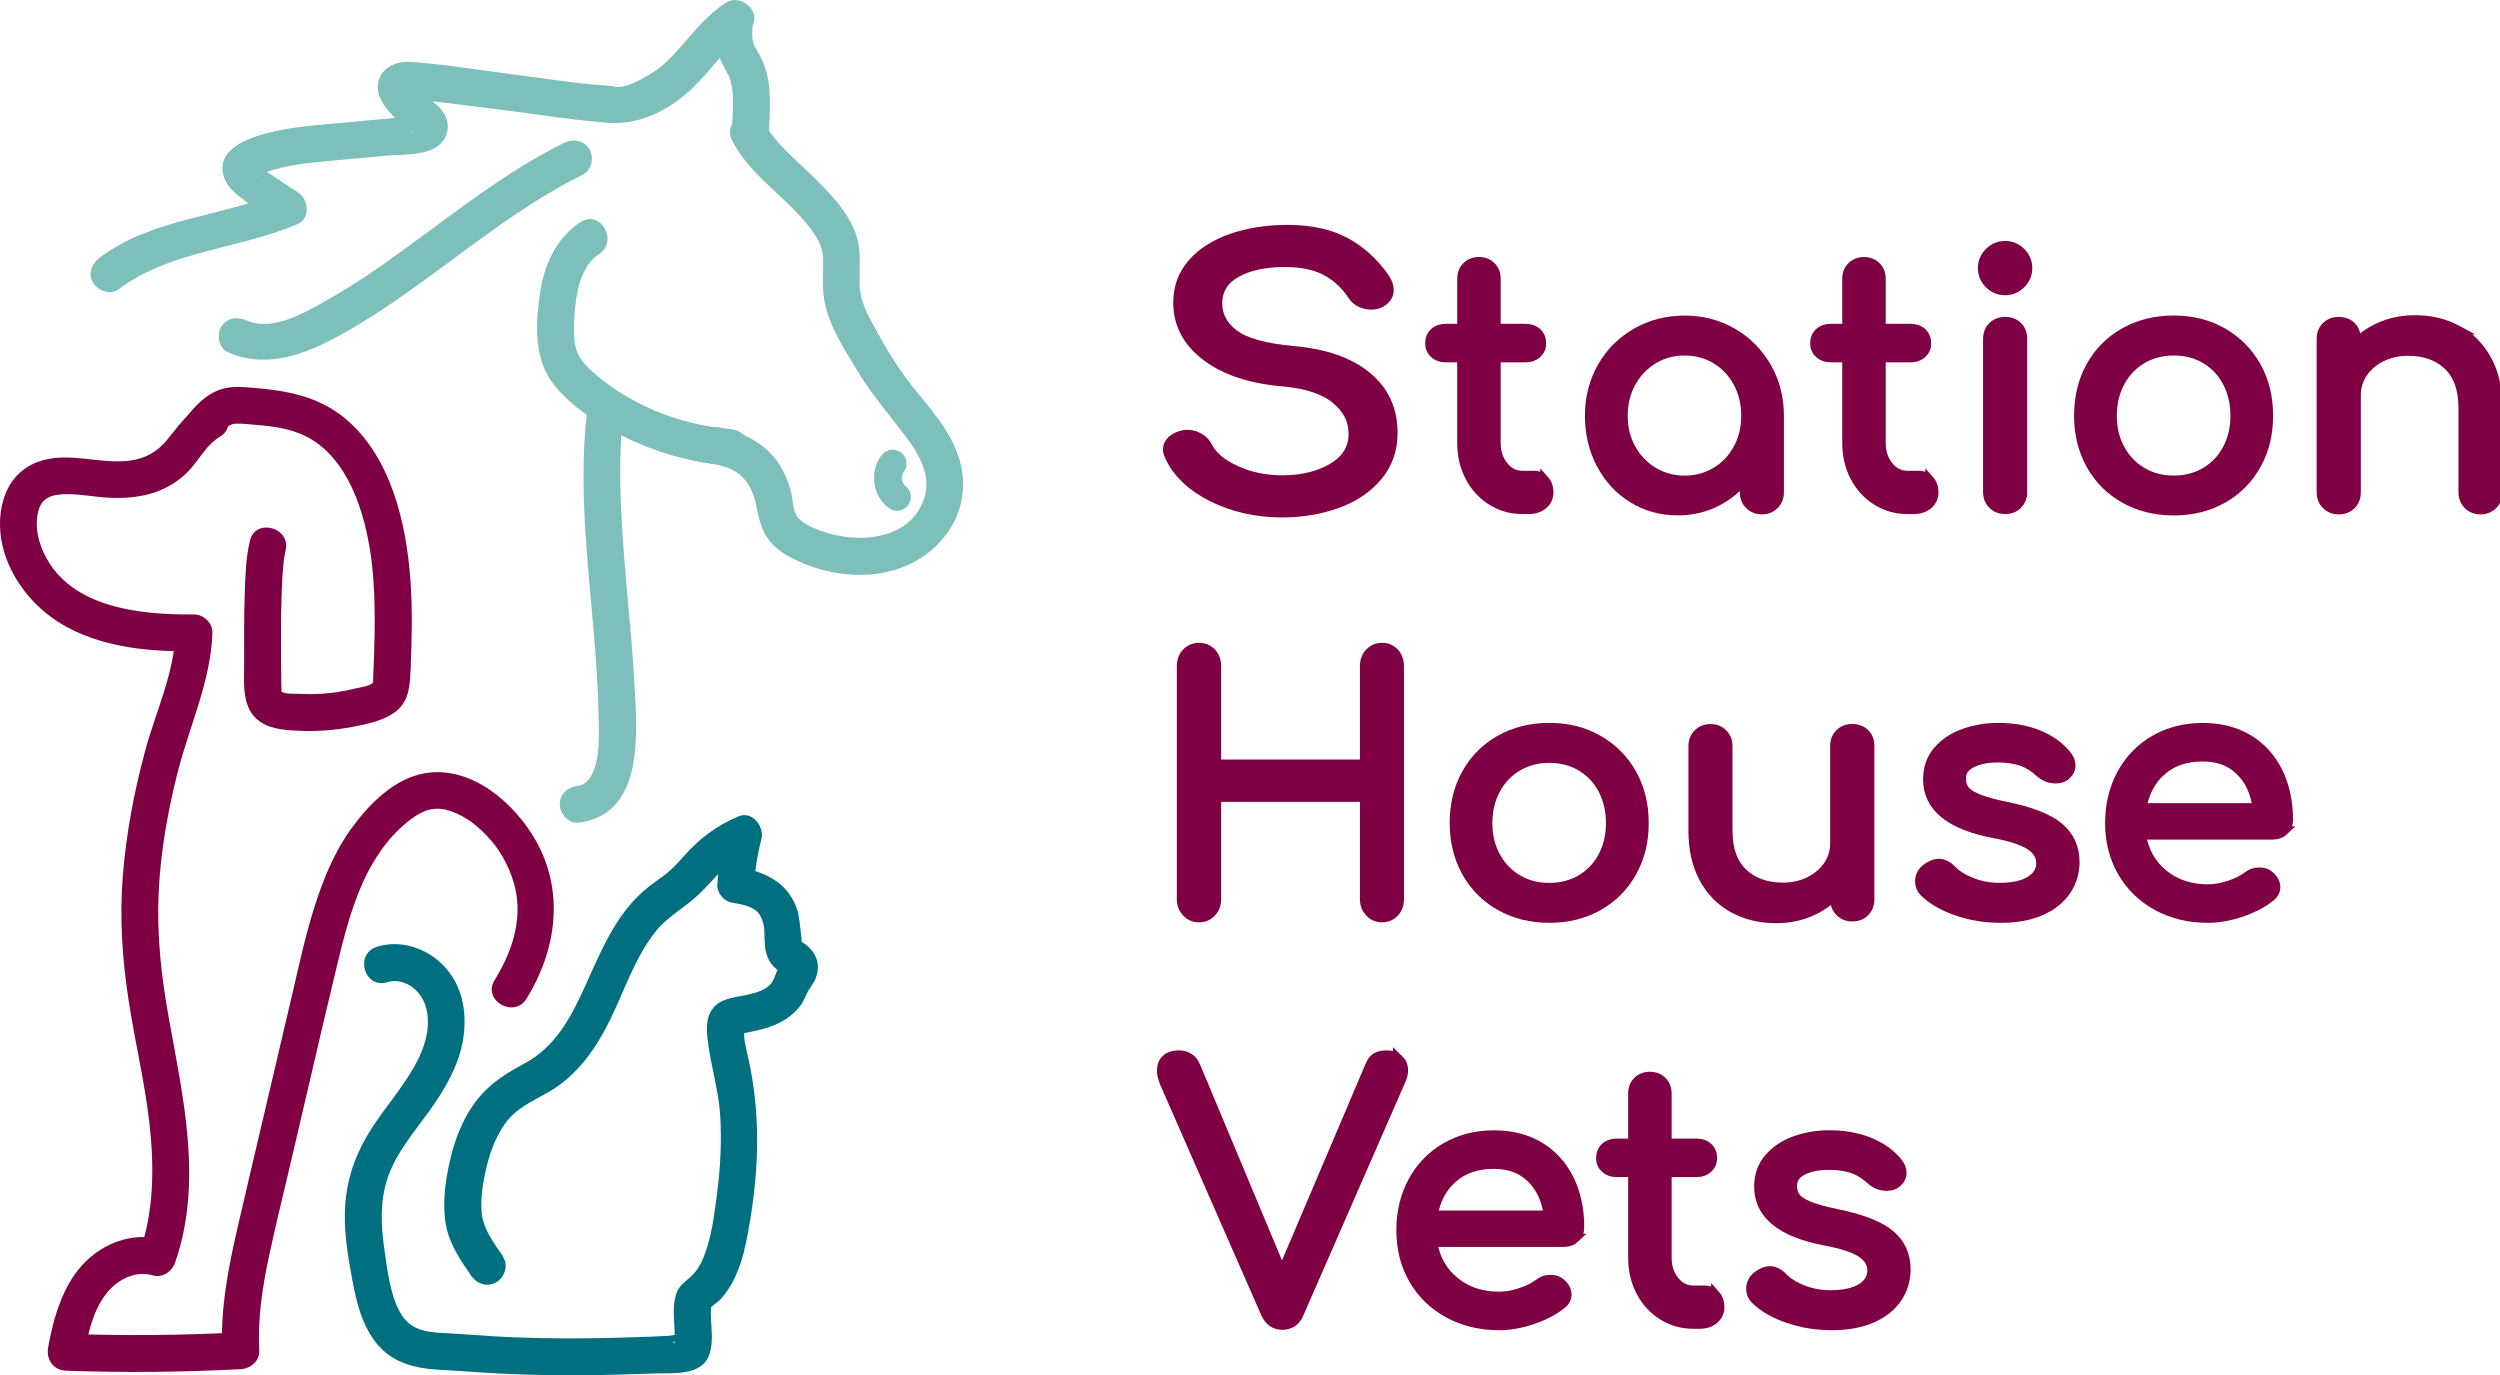
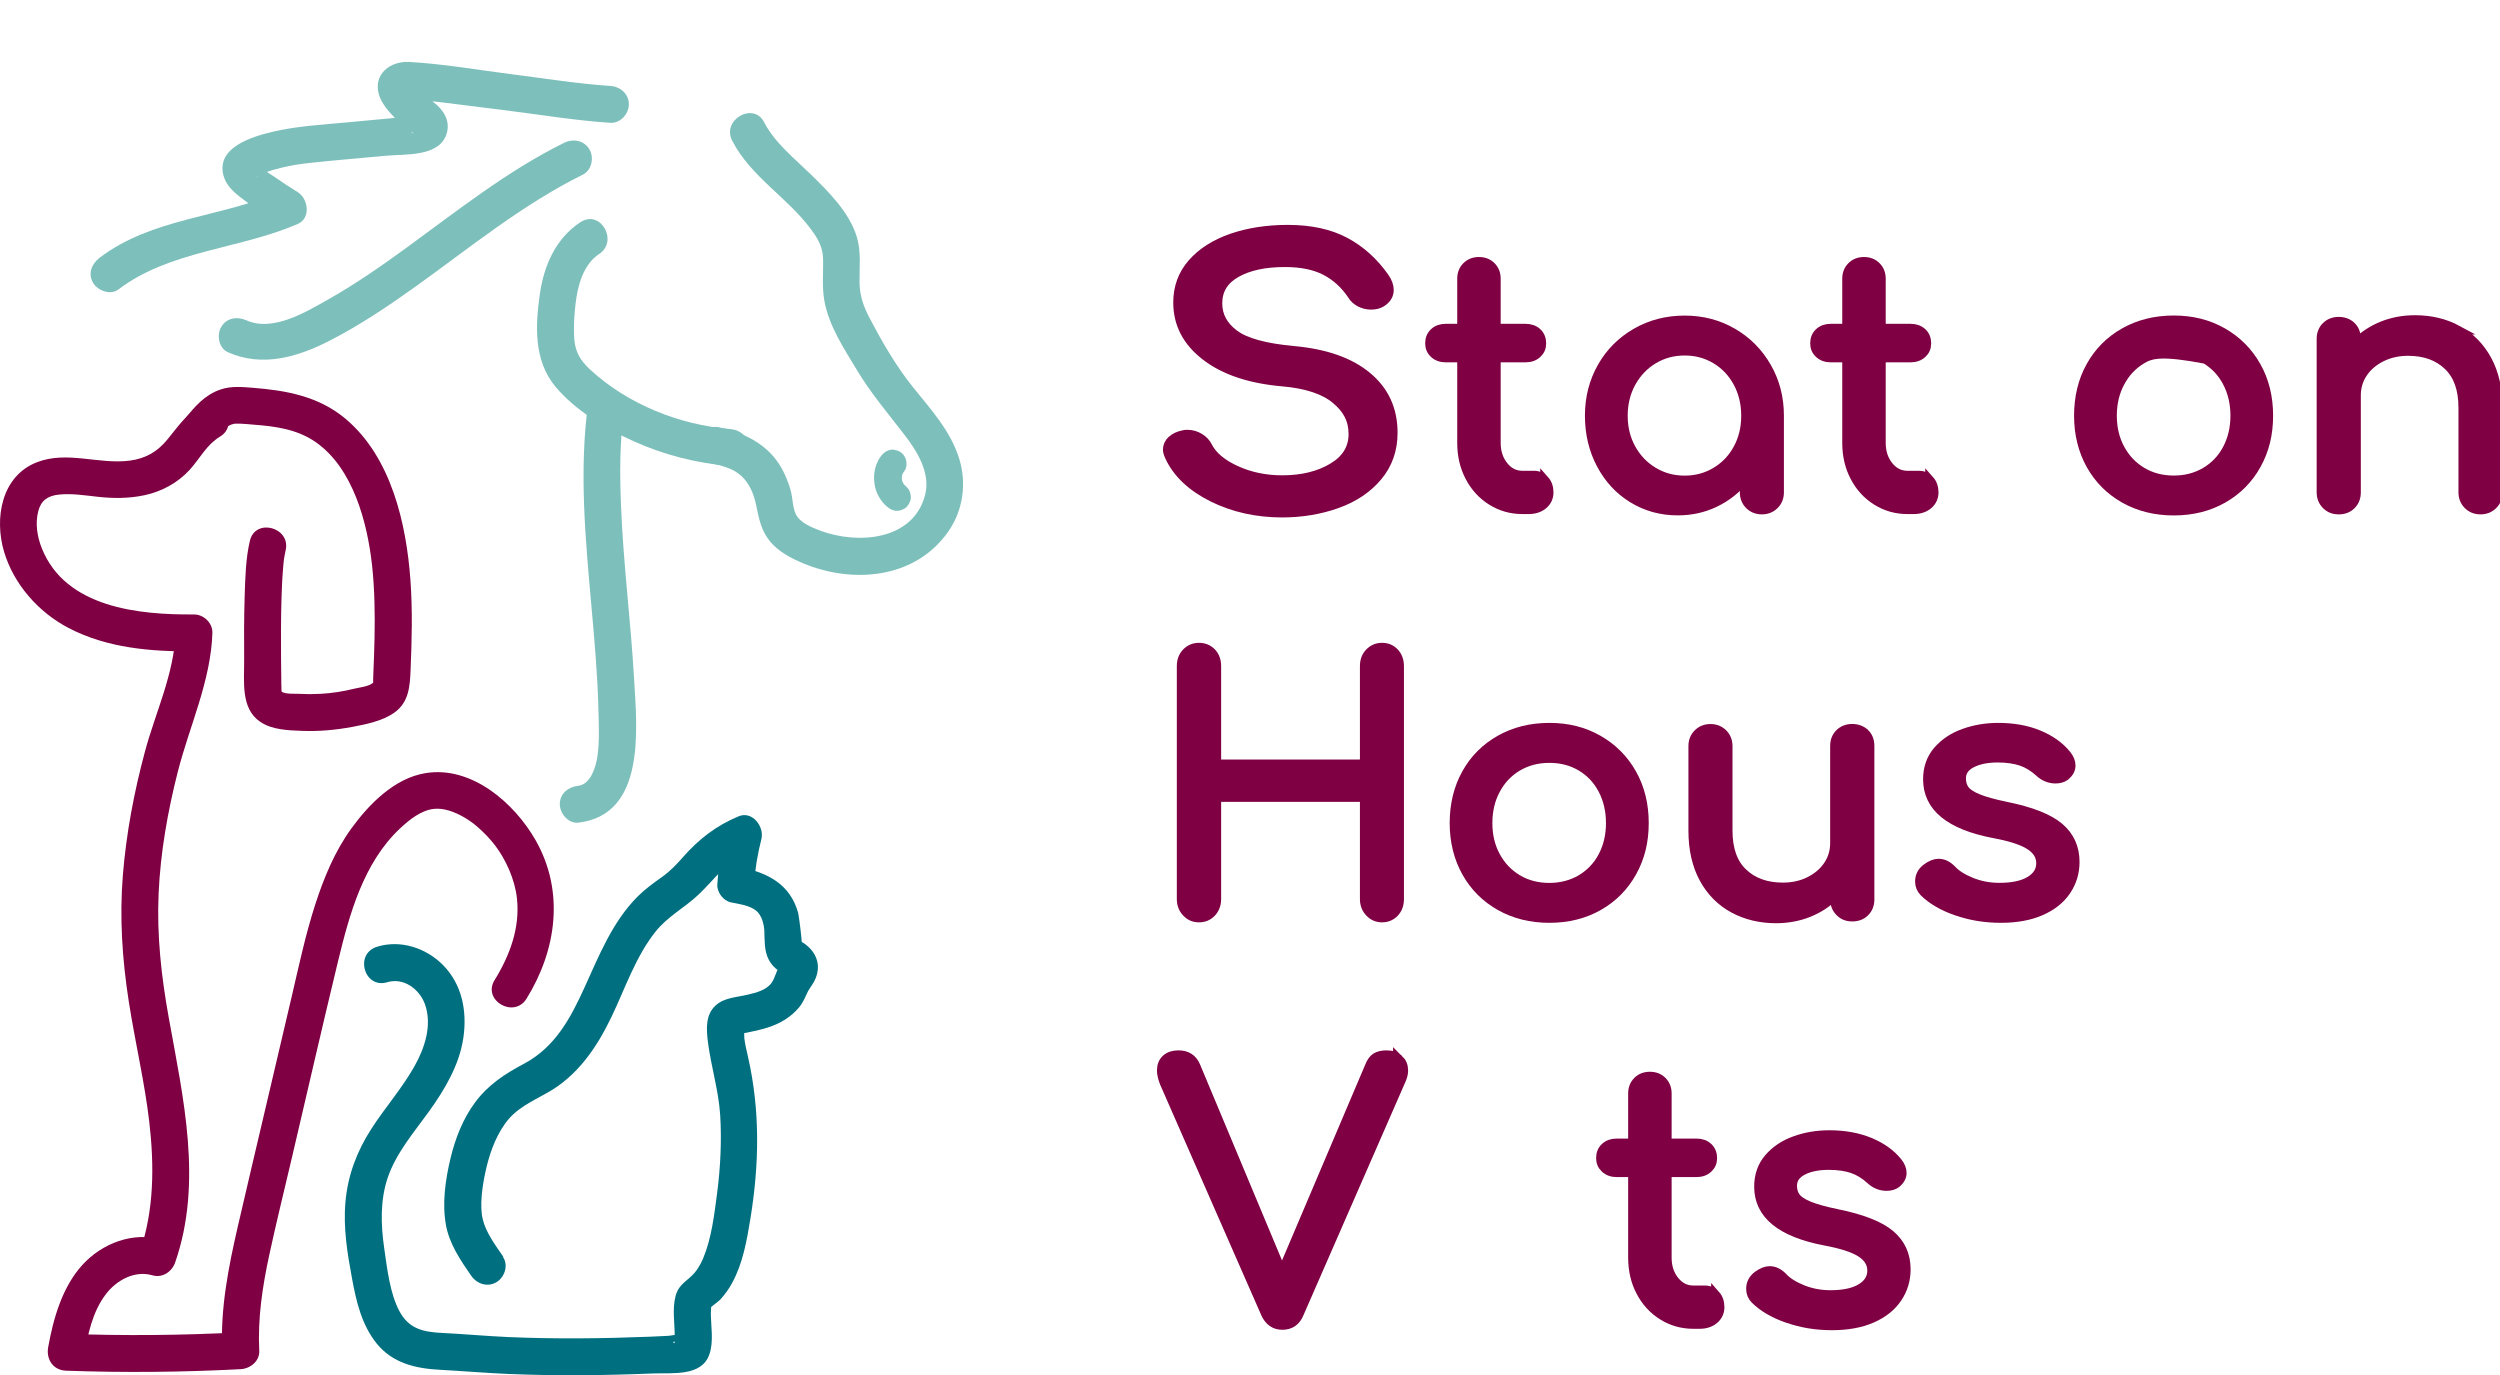
<svg xmlns="http://www.w3.org/2000/svg" width="140" height="77" viewBox="0 0 140 77" fill="none">
  <g clip-path="url(#clip0_91_35)">
    <path d="M67.907 27.858C66.733 27.276 65.926 26.515 65.486 25.572C65.413 25.413 65.374 25.279 65.374 25.176C65.374 24.978 65.456 24.802 65.615 24.651C65.779 24.5 66 24.397 66.28 24.341C66.323 24.328 66.397 24.319 66.5 24.319C66.737 24.319 66.962 24.384 67.173 24.509C67.385 24.634 67.545 24.806 67.648 25.017C67.911 25.533 68.438 25.972 69.219 26.33C70 26.687 70.863 26.868 71.808 26.868C72.913 26.868 73.85 26.64 74.618 26.183C75.386 25.727 75.77 25.103 75.77 24.306C75.77 23.51 75.447 22.908 74.799 22.37C74.152 21.831 73.163 21.504 71.834 21.388C70.004 21.229 68.567 20.751 67.523 19.946C66.474 19.146 65.952 18.143 65.952 16.938C65.952 16.09 66.22 15.358 66.759 14.742C67.299 14.127 68.032 13.658 68.969 13.331C69.905 13.008 70.954 12.844 72.119 12.844C73.388 12.844 74.454 13.076 75.326 13.537C76.198 14.002 76.931 14.665 77.535 15.521C77.712 15.771 77.799 16.012 77.799 16.236C77.799 16.529 77.652 16.765 77.354 16.95C77.19 17.045 77 17.088 76.78 17.088C76.56 17.088 76.353 17.037 76.159 16.938C75.964 16.838 75.818 16.701 75.714 16.529C75.317 15.935 74.821 15.478 74.221 15.168C73.625 14.858 72.87 14.704 71.955 14.704C70.833 14.704 69.927 14.897 69.236 15.289C68.541 15.681 68.196 16.244 68.196 16.989C68.196 17.678 68.507 18.255 69.124 18.715C69.746 19.18 70.85 19.481 72.443 19.628C74.212 19.787 75.585 20.265 76.556 21.07C77.527 21.87 78.014 22.925 78.014 24.238C78.014 25.189 77.725 26.007 77.151 26.691C76.577 27.371 75.813 27.883 74.864 28.219C73.915 28.555 72.892 28.727 71.8 28.727C70.371 28.727 69.068 28.434 67.894 27.853L67.907 27.858Z" fill="#7F0043" stroke="#7F0043" stroke-width="0.5" stroke-miterlimit="10" />
    <path d="M86.503 26.881C86.663 27.061 86.745 27.294 86.745 27.573C86.745 27.853 86.637 28.086 86.425 28.267C86.214 28.447 85.938 28.538 85.605 28.538H85.256C84.626 28.538 84.047 28.374 83.525 28.047C83.003 27.72 82.593 27.272 82.3 26.708C82.002 26.145 81.855 25.507 81.855 24.802V20.041H80.966C80.694 20.041 80.478 19.963 80.31 19.808C80.142 19.654 80.06 19.46 80.06 19.232C80.06 18.974 80.142 18.771 80.31 18.616C80.478 18.461 80.694 18.384 80.966 18.384H81.855V15.607C81.855 15.323 81.946 15.095 82.127 14.915C82.308 14.734 82.537 14.643 82.822 14.643C83.107 14.643 83.335 14.734 83.517 14.915C83.698 15.095 83.788 15.328 83.788 15.607V18.384H85.428C85.7 18.384 85.916 18.461 86.085 18.616C86.253 18.771 86.335 18.978 86.335 19.232C86.335 19.464 86.253 19.654 86.085 19.808C85.916 19.963 85.7 20.041 85.428 20.041H83.788V24.802C83.788 25.314 83.931 25.744 84.212 26.093C84.492 26.442 84.842 26.614 85.256 26.614H85.912C86.145 26.614 86.339 26.704 86.503 26.885V26.881Z" fill="#7F0043" stroke="#7F0043" stroke-width="0.5" stroke-miterlimit="10" />
    <path d="M97.034 18.625C97.841 19.094 98.475 19.735 98.945 20.553C99.416 21.371 99.649 22.279 99.649 23.278V27.573C99.649 27.858 99.554 28.09 99.368 28.275C99.183 28.46 98.945 28.555 98.665 28.555C98.384 28.555 98.147 28.46 97.961 28.275C97.776 28.09 97.681 27.853 97.681 27.573V26.859C97.232 27.41 96.684 27.84 96.037 28.15C95.394 28.46 94.699 28.611 93.952 28.611C93.024 28.611 92.183 28.378 91.432 27.918C90.677 27.457 90.085 26.816 89.654 26.002C89.222 25.189 89.006 24.276 89.006 23.278C89.006 22.279 89.239 21.367 89.701 20.553C90.163 19.735 90.806 19.094 91.622 18.625C92.437 18.156 93.344 17.923 94.336 17.923C95.329 17.923 96.226 18.156 97.029 18.625H97.034ZM96.088 26.411C96.611 26.097 97.02 25.667 97.314 25.12C97.612 24.573 97.758 23.962 97.758 23.282C97.758 22.602 97.612 21.986 97.314 21.431C97.016 20.88 96.611 20.446 96.088 20.131C95.566 19.817 94.984 19.658 94.341 19.658C93.698 19.658 93.115 19.817 92.593 20.131C92.07 20.446 91.66 20.88 91.354 21.431C91.052 21.982 90.901 22.602 90.901 23.282C90.901 23.962 91.052 24.578 91.354 25.12C91.656 25.667 92.07 26.097 92.593 26.411C93.115 26.726 93.698 26.885 94.341 26.885C94.984 26.885 95.566 26.726 96.088 26.411Z" fill="#7F0043" stroke="#7F0043" stroke-width="0.5" stroke-miterlimit="10" />
    <path d="M108.064 26.881C108.224 27.061 108.306 27.294 108.306 27.573C108.306 27.853 108.198 28.086 107.986 28.267C107.775 28.447 107.499 28.538 107.166 28.538H106.817C106.187 28.538 105.609 28.374 105.086 28.047C104.564 27.72 104.154 27.272 103.861 26.708C103.563 26.145 103.416 25.507 103.416 24.802V20.041H102.527C102.255 20.041 102.039 19.963 101.871 19.808C101.703 19.654 101.621 19.46 101.621 19.232C101.621 18.974 101.703 18.771 101.871 18.616C102.039 18.461 102.255 18.384 102.527 18.384H103.416V15.607C103.416 15.323 103.507 15.095 103.688 14.915C103.869 14.734 104.098 14.643 104.383 14.643C104.668 14.643 104.896 14.734 105.078 14.915C105.259 15.095 105.35 15.328 105.35 15.607V18.384H106.99C107.261 18.384 107.477 18.461 107.646 18.616C107.814 18.771 107.896 18.978 107.896 19.232C107.896 19.464 107.814 19.654 107.646 19.808C107.477 19.963 107.261 20.041 106.99 20.041H105.35V24.802C105.35 25.314 105.492 25.744 105.773 26.093C106.053 26.442 106.403 26.614 106.817 26.614H107.473C107.706 26.614 107.9 26.704 108.064 26.885V26.881Z" fill="#7F0043" stroke="#7F0043" stroke-width="0.5" stroke-miterlimit="10" />
-     <path d="M111.387 15.909C111.137 15.659 111.012 15.358 111.012 15.014C111.012 14.669 111.137 14.368 111.387 14.118C111.637 13.869 111.94 13.744 112.285 13.744C112.63 13.744 112.932 13.869 113.182 14.118C113.433 14.368 113.558 14.669 113.558 15.014C113.558 15.358 113.433 15.659 113.182 15.909C112.932 16.159 112.63 16.283 112.285 16.283C111.94 16.283 111.637 16.159 111.387 15.909ZM111.581 28.258C111.396 28.073 111.301 27.836 111.301 27.556V18.982C111.301 18.685 111.396 18.448 111.581 18.268C111.767 18.087 112.004 17.996 112.285 17.996C112.565 17.996 112.82 18.087 113.001 18.268C113.182 18.448 113.273 18.685 113.273 18.982V27.556C113.273 27.84 113.182 28.073 113.001 28.258C112.82 28.443 112.583 28.538 112.285 28.538C111.987 28.538 111.767 28.443 111.581 28.258Z" fill="#7F0043" stroke="#7F0043" stroke-width="0.5" stroke-miterlimit="10" />
-     <path d="M118.97 27.931C118.159 27.474 117.528 26.842 117.075 26.033C116.626 25.223 116.398 24.307 116.398 23.278C116.398 22.249 116.622 21.311 117.075 20.502C117.524 19.692 118.159 19.06 118.97 18.603C119.781 18.147 120.7 17.919 121.732 17.919C122.763 17.919 123.661 18.147 124.464 18.603C125.266 19.06 125.901 19.692 126.358 20.502C126.816 21.311 127.044 22.236 127.044 23.278C127.044 24.32 126.82 25.223 126.367 26.033C125.918 26.842 125.288 27.474 124.485 27.931C123.678 28.387 122.763 28.615 121.732 28.615C120.7 28.615 119.781 28.387 118.97 27.931ZM123.501 26.42C124.023 26.11 124.429 25.684 124.718 25.137C125.007 24.591 125.154 23.971 125.154 23.278C125.154 22.585 125.007 21.961 124.718 21.41C124.429 20.859 124.023 20.428 123.501 20.119C122.979 19.808 122.392 19.658 121.732 19.658C121.072 19.658 120.485 19.813 119.962 20.119C119.44 20.428 119.03 20.859 118.737 21.41C118.439 21.961 118.292 22.585 118.292 23.278C118.292 23.971 118.439 24.591 118.737 25.137C119.035 25.684 119.44 26.11 119.962 26.42C120.485 26.73 121.072 26.881 121.732 26.881C122.392 26.881 122.979 26.726 123.501 26.42Z" fill="#7F0043" stroke="#7F0043" stroke-width="0.5" stroke-miterlimit="10" />
+     <path d="M118.97 27.931C118.159 27.474 117.528 26.842 117.075 26.033C116.626 25.223 116.398 24.307 116.398 23.278C116.398 22.249 116.622 21.311 117.075 20.502C117.524 19.692 118.159 19.06 118.97 18.603C119.781 18.147 120.7 17.919 121.732 17.919C122.763 17.919 123.661 18.147 124.464 18.603C125.266 19.06 125.901 19.692 126.358 20.502C126.816 21.311 127.044 22.236 127.044 23.278C127.044 24.32 126.82 25.223 126.367 26.033C125.918 26.842 125.288 27.474 124.485 27.931C123.678 28.387 122.763 28.615 121.732 28.615C120.7 28.615 119.781 28.387 118.97 27.931ZM123.501 26.42C124.023 26.11 124.429 25.684 124.718 25.137C125.007 24.591 125.154 23.971 125.154 23.278C125.154 22.585 125.007 21.961 124.718 21.41C124.429 20.859 124.023 20.428 123.501 20.119C121.072 19.658 120.485 19.813 119.962 20.119C119.44 20.428 119.03 20.859 118.737 21.41C118.439 21.961 118.292 22.585 118.292 23.278C118.292 23.971 118.439 24.591 118.737 25.137C119.035 25.684 119.44 26.11 119.962 26.42C120.485 26.73 121.072 26.881 121.732 26.881C122.392 26.881 122.979 26.726 123.501 26.42Z" fill="#7F0043" stroke="#7F0043" stroke-width="0.5" stroke-miterlimit="10" />
    <path d="M137.631 18.479C138.339 18.866 138.891 19.425 139.292 20.166C139.689 20.906 139.892 21.793 139.892 22.834V27.573C139.892 27.858 139.797 28.09 139.612 28.275C139.426 28.46 139.189 28.555 138.908 28.555C138.628 28.555 138.39 28.46 138.205 28.275C138.019 28.09 137.924 27.853 137.924 27.573V22.834C137.924 21.793 137.644 21.009 137.083 20.476C136.522 19.942 135.779 19.675 134.851 19.675C134.312 19.675 133.82 19.783 133.376 20.002C132.931 20.222 132.586 20.515 132.331 20.889C132.081 21.263 131.956 21.681 131.956 22.142V27.573C131.956 27.858 131.865 28.09 131.684 28.275C131.503 28.46 131.265 28.555 130.967 28.555C130.67 28.555 130.449 28.46 130.264 28.275C130.078 28.09 129.983 27.853 129.983 27.573V18.982C129.983 18.685 130.078 18.448 130.264 18.268C130.449 18.087 130.687 17.996 130.967 17.996C131.248 17.996 131.503 18.087 131.684 18.268C131.865 18.448 131.956 18.685 131.956 18.982V19.193C132.37 18.784 132.858 18.466 133.423 18.238C133.988 18.014 134.593 17.902 135.24 17.902C136.129 17.902 136.927 18.095 137.635 18.479H137.631Z" fill="#7F0043" stroke="#7F0043" stroke-width="0.5" stroke-miterlimit="10" />
    <path d="M66.474 51.062C66.293 50.868 66.202 50.632 66.202 50.348V37.301C66.202 37.004 66.293 36.763 66.474 36.578C66.656 36.393 66.876 36.298 67.143 36.298C67.411 36.298 67.644 36.393 67.821 36.578C67.993 36.763 68.084 37.004 68.084 37.301V42.832H76.456V37.301C76.456 37.004 76.547 36.763 76.728 36.578C76.909 36.393 77.13 36.298 77.397 36.298C77.665 36.298 77.881 36.393 78.058 36.578C78.23 36.763 78.321 37.004 78.321 37.301V50.348C78.321 50.645 78.234 50.886 78.058 51.071C77.881 51.256 77.665 51.351 77.397 51.351C77.13 51.351 76.909 51.256 76.728 51.062C76.547 50.868 76.456 50.632 76.456 50.348V44.606H68.084V50.348C68.084 50.632 67.998 50.868 67.821 51.062C67.644 51.256 67.419 51.351 67.143 51.351C66.867 51.351 66.656 51.256 66.474 51.062Z" fill="#7F0043" stroke="#7F0043" stroke-width="0.6" stroke-miterlimit="10" />
    <path d="M84.004 50.744C83.193 50.287 82.563 49.655 82.11 48.846C81.661 48.036 81.432 47.119 81.432 46.091C81.432 45.062 81.657 44.124 82.11 43.314C82.559 42.505 83.193 41.873 84.004 41.416C84.816 40.96 85.735 40.732 86.766 40.732C87.798 40.732 88.696 40.96 89.498 41.416C90.301 41.873 90.936 42.505 91.393 43.314C91.85 44.124 92.079 45.049 92.079 46.091C92.079 47.132 91.855 48.036 91.401 48.846C90.953 49.655 90.323 50.287 89.52 50.744C88.713 51.2 87.798 51.428 86.766 51.428C85.735 51.428 84.816 51.2 84.004 50.744ZM88.532 49.233C89.054 48.923 89.46 48.497 89.749 47.95C90.038 47.404 90.184 46.784 90.184 46.091C90.184 45.398 90.038 44.774 89.749 44.223C89.46 43.672 89.054 43.241 88.532 42.931C88.009 42.621 87.422 42.471 86.762 42.471C86.102 42.471 85.515 42.626 84.993 42.931C84.471 43.241 84.061 43.672 83.767 44.223C83.469 44.774 83.323 45.398 83.323 46.091C83.323 46.784 83.469 47.404 83.767 47.95C84.065 48.497 84.471 48.923 84.993 49.233C85.515 49.543 86.102 49.693 86.762 49.693C87.422 49.693 88.009 49.538 88.532 49.233Z" fill="#7F0043" stroke="#7F0043" stroke-width="0.5" stroke-miterlimit="10" />
    <path d="M104.443 41.063C104.625 41.244 104.715 41.481 104.715 41.778V50.369C104.715 50.653 104.625 50.886 104.443 51.071C104.262 51.256 104.025 51.351 103.727 51.351C103.429 51.351 103.209 51.256 103.024 51.071C102.838 50.886 102.743 50.649 102.743 50.369V50.158C102.329 50.572 101.841 50.886 101.276 51.114C100.71 51.338 100.102 51.45 99.459 51.45C98.57 51.45 97.771 51.256 97.064 50.873C96.356 50.485 95.803 49.926 95.402 49.185C95.005 48.445 94.802 47.559 94.802 46.517V41.778C94.802 41.494 94.897 41.261 95.083 41.076C95.268 40.891 95.506 40.796 95.786 40.796C96.067 40.796 96.304 40.891 96.49 41.076C96.675 41.261 96.77 41.498 96.77 41.778V46.517C96.77 47.559 97.051 48.346 97.612 48.876C98.173 49.409 98.915 49.676 99.843 49.676C100.382 49.676 100.879 49.569 101.319 49.349C101.759 49.13 102.109 48.837 102.363 48.462C102.614 48.088 102.739 47.675 102.739 47.21V41.778C102.739 41.481 102.834 41.244 103.019 41.063C103.205 40.883 103.442 40.792 103.723 40.792C104.003 40.792 104.258 40.883 104.439 41.063H104.443Z" fill="#7F0043" stroke="#7F0043" stroke-width="0.5" stroke-miterlimit="10" />
    <path d="M109.562 51.023C108.789 50.752 108.185 50.399 107.745 49.965C107.577 49.797 107.495 49.599 107.495 49.366C107.495 49.056 107.624 48.807 107.883 48.613C108.129 48.432 108.353 48.342 108.561 48.342C108.82 48.342 109.061 48.458 109.294 48.691C109.54 48.962 109.907 49.194 110.395 49.392C110.882 49.59 111.405 49.689 111.961 49.689C112.695 49.689 113.265 49.569 113.67 49.323C114.076 49.078 114.279 48.751 114.279 48.342C114.279 47.933 114.08 47.614 113.679 47.348C113.278 47.085 112.604 46.861 111.651 46.685C109.178 46.211 107.943 45.195 107.943 43.642C107.943 43.013 108.129 42.479 108.504 42.04C108.88 41.606 109.368 41.274 109.972 41.059C110.576 40.839 111.219 40.732 111.905 40.732C112.742 40.732 113.493 40.865 114.154 41.136C114.818 41.408 115.34 41.778 115.729 42.255C115.897 42.462 115.979 42.669 115.979 42.871C115.979 43.091 115.871 43.289 115.651 43.469C115.509 43.573 115.328 43.624 115.112 43.624C114.775 43.624 114.473 43.504 114.205 43.258C113.882 42.962 113.541 42.755 113.183 42.634C112.82 42.514 112.384 42.449 111.871 42.449C111.279 42.449 110.792 42.548 110.412 42.746C110.032 42.944 109.842 43.224 109.842 43.586C109.842 43.844 109.907 44.059 110.037 44.231C110.166 44.403 110.412 44.567 110.77 44.713C111.128 44.86 111.651 45.006 112.337 45.148C113.739 45.432 114.736 45.824 115.323 46.323C115.91 46.822 116.204 47.472 116.204 48.269C116.204 48.858 116.044 49.396 115.72 49.879C115.397 50.361 114.926 50.739 114.3 51.015C113.675 51.29 112.924 51.428 112.048 51.428C111.172 51.428 110.347 51.295 109.575 51.023H109.562Z" fill="#7F0043" stroke="#7F0043" stroke-width="0.5" stroke-miterlimit="10" />
-     <path d="M127.912 46.525C127.744 46.685 127.532 46.766 127.273 46.766H119.932C120.075 47.666 120.485 48.394 121.158 48.944C121.835 49.495 122.66 49.771 123.639 49.771C124.028 49.771 124.429 49.702 124.848 49.56C125.266 49.418 125.612 49.246 125.879 49.039C126.061 48.897 126.272 48.828 126.518 48.828C126.764 48.828 126.954 48.893 127.096 49.022C127.329 49.216 127.446 49.435 127.446 49.676C127.446 49.909 127.342 50.098 127.135 50.253C126.699 50.602 126.151 50.881 125.504 51.101C124.852 51.32 124.231 51.428 123.639 51.428C122.582 51.428 121.637 51.2 120.8 50.744C119.962 50.287 119.307 49.655 118.84 48.845C118.37 48.036 118.137 47.119 118.137 46.091C118.137 45.062 118.357 44.141 118.802 43.327C119.246 42.514 119.863 41.877 120.657 41.42C121.447 40.964 122.349 40.736 123.35 40.736C124.352 40.736 125.197 40.956 125.918 41.39C126.639 41.825 127.191 42.436 127.58 43.22C127.968 44.003 128.158 44.903 128.158 45.919C128.158 46.164 128.076 46.366 127.908 46.525H127.912ZM121.067 43.164C120.48 43.676 120.109 44.365 119.958 45.225H126.393C126.276 44.365 125.957 43.676 125.426 43.164C124.9 42.651 124.209 42.393 123.359 42.393C122.418 42.393 121.654 42.651 121.072 43.164H121.067Z" fill="#7F0043" stroke="#7F0043" stroke-width="0.5" stroke-miterlimit="10" />
    <path d="M78.312 59.348C78.472 59.503 78.554 59.701 78.554 59.946C78.554 60.101 78.515 60.269 78.437 60.446L72.719 73.531C72.551 73.953 72.249 74.168 71.813 74.168C71.398 74.168 71.096 73.957 70.906 73.531L65.244 60.622C65.141 60.351 65.089 60.127 65.089 59.946C65.089 59.688 65.171 59.486 65.331 59.339C65.49 59.193 65.715 59.12 65.995 59.12C66.444 59.12 66.755 59.318 66.923 59.718L71.791 71.357L76.737 59.718C76.828 59.486 76.944 59.331 77.086 59.245C77.229 59.163 77.414 59.12 77.647 59.12C77.932 59.12 78.152 59.197 78.312 59.352V59.348Z" fill="#7F0043" stroke="#7F0043" stroke-width="0.6" stroke-miterlimit="10" />
-     <path d="M88.221 69.338C88.052 69.498 87.841 69.579 87.582 69.579H80.241C80.383 70.479 80.793 71.207 81.467 71.757C82.144 72.308 82.969 72.584 83.948 72.584C84.337 72.584 84.738 72.515 85.157 72.373C85.575 72.231 85.921 72.059 86.188 71.852C86.369 71.71 86.581 71.641 86.827 71.641C87.073 71.641 87.263 71.706 87.405 71.835C87.638 72.029 87.755 72.248 87.755 72.489C87.755 72.722 87.651 72.911 87.444 73.066C87.008 73.415 86.46 73.694 85.813 73.914C85.161 74.133 84.54 74.241 83.948 74.241C82.891 74.241 81.946 74.013 81.109 73.557C80.271 73.1 79.615 72.468 79.149 71.658C78.679 70.849 78.446 69.932 78.446 68.904C78.446 67.875 78.666 66.954 79.11 66.14C79.555 65.327 80.172 64.69 80.966 64.234C81.756 63.777 82.658 63.549 83.659 63.549C84.66 63.549 85.506 63.769 86.227 64.203C86.948 64.638 87.5 65.249 87.888 66.033C88.277 66.816 88.467 67.716 88.467 68.731C88.467 68.977 88.385 69.179 88.216 69.338H88.221ZM81.372 65.977C80.785 66.489 80.414 67.178 80.263 68.038H86.697C86.581 67.178 86.261 66.489 85.731 65.977C85.204 65.465 84.514 65.206 83.663 65.206C82.723 65.206 81.959 65.465 81.376 65.977H81.372Z" fill="#7F0043" stroke="#7F0043" stroke-width="0.5" stroke-miterlimit="10" />
    <path d="M96.075 72.506C96.235 72.687 96.317 72.92 96.317 73.199C96.317 73.479 96.209 73.712 95.998 73.892C95.786 74.073 95.51 74.163 95.178 74.163H94.828C94.198 74.163 93.62 74 93.098 73.673C92.575 73.346 92.165 72.898 91.872 72.334C91.574 71.77 91.427 71.133 91.427 70.427V65.667H90.538C90.266 65.667 90.051 65.589 89.882 65.434C89.714 65.279 89.632 65.086 89.632 64.858C89.632 64.599 89.714 64.397 89.882 64.242C90.051 64.087 90.266 64.01 90.538 64.01H91.427V61.233C91.427 60.949 91.518 60.721 91.699 60.54C91.88 60.36 92.109 60.269 92.394 60.269C92.679 60.269 92.908 60.36 93.089 60.54C93.27 60.721 93.361 60.953 93.361 61.233V64.01H95.001C95.273 64.01 95.488 64.087 95.657 64.242C95.825 64.397 95.907 64.604 95.907 64.858C95.907 65.09 95.825 65.279 95.657 65.434C95.488 65.589 95.273 65.667 95.001 65.667H93.361V70.427C93.361 70.94 93.503 71.37 93.784 71.719C94.064 72.067 94.414 72.24 94.828 72.24H95.484C95.717 72.24 95.911 72.33 96.075 72.511V72.506Z" fill="#7F0043" stroke="#7F0043" stroke-width="0.5" stroke-miterlimit="10" />
    <path d="M100.102 73.836C99.329 73.565 98.725 73.212 98.285 72.777C98.117 72.61 98.035 72.412 98.035 72.179C98.035 71.869 98.164 71.62 98.423 71.426C98.669 71.245 98.894 71.155 99.101 71.155C99.36 71.155 99.601 71.271 99.834 71.503C100.08 71.775 100.447 72.007 100.935 72.205C101.422 72.403 101.945 72.502 102.501 72.502C103.235 72.502 103.805 72.381 104.21 72.136C104.616 71.891 104.819 71.564 104.819 71.155C104.819 70.746 104.62 70.427 104.219 70.16C103.818 69.898 103.144 69.674 102.191 69.498C99.718 69.024 98.484 68.008 98.484 66.454C98.484 65.826 98.669 65.292 99.044 64.853C99.42 64.418 99.908 64.087 100.512 63.872C101.116 63.652 101.759 63.545 102.445 63.545C103.283 63.545 104.033 63.678 104.694 63.949C105.358 64.221 105.881 64.591 106.269 65.068C106.437 65.275 106.519 65.482 106.519 65.684C106.519 65.903 106.411 66.101 106.191 66.282C106.049 66.385 105.868 66.437 105.652 66.437C105.315 66.437 105.013 66.317 104.746 66.071C104.422 65.774 104.081 65.568 103.723 65.447C103.36 65.327 102.924 65.262 102.411 65.262C101.82 65.262 101.332 65.361 100.952 65.559C100.572 65.757 100.382 66.037 100.382 66.398C100.382 66.657 100.447 66.872 100.577 67.044C100.706 67.216 100.952 67.38 101.31 67.526C101.668 67.672 102.191 67.819 102.877 67.961C104.279 68.245 105.276 68.637 105.863 69.136C106.45 69.635 106.744 70.285 106.744 71.082C106.744 71.671 106.584 72.209 106.26 72.691C105.937 73.173 105.466 73.552 104.84 73.828C104.215 74.103 103.464 74.241 102.588 74.241C101.712 74.241 100.887 74.108 100.115 73.836H100.102Z" fill="#7F0043" stroke="#7F0043" stroke-width="0.5" stroke-miterlimit="10" />
    <path d="M11.268 22.684C10.44 23.17 9.952 23.915 9.352 24.638C8.795 25.309 8.135 25.684 7.259 25.796C5.537 26.02 3.763 25.232 2.076 25.882C0.073 26.652 -0.328 29.033 0.229 30.901C0.773 32.721 2.149 34.279 3.824 35.158C5.986 36.294 8.463 36.496 10.863 36.475L9.827 35.442C9.758 37.71 8.705 39.901 8.122 42.07C7.509 44.343 7.069 46.672 6.879 49.022C6.689 51.372 6.845 53.735 7.212 56.085C7.578 58.435 8.096 60.566 8.36 62.83C8.644 65.288 8.636 67.784 7.816 70.147L9.089 69.424C7.466 68.955 5.714 69.618 4.605 70.845C3.496 72.072 2.991 73.802 2.697 75.45C2.577 76.122 2.978 76.733 3.694 76.759C6.957 76.875 10.224 76.845 13.482 76.673C14.022 76.643 14.548 76.221 14.518 75.64C14.427 73.819 14.699 72.037 15.083 70.259C15.467 68.482 15.929 66.609 16.356 64.789C17.211 61.151 18.04 57.506 18.92 53.873C19.563 51.217 20.344 48.32 22.411 46.383C22.921 45.91 23.568 45.385 24.28 45.299C24.85 45.23 25.462 45.471 25.95 45.746C26.093 45.828 26.231 45.914 26.364 46.009C26.412 46.039 26.623 46.203 26.481 46.091C26.567 46.16 26.654 46.233 26.74 46.306C27.098 46.62 27.435 46.964 27.724 47.343C28.315 48.114 28.833 49.237 28.95 50.313C29.126 51.957 28.552 53.503 27.698 54.884C26.994 56.021 28.785 57.058 29.485 55.926C31.172 53.201 31.625 49.922 29.998 47.059C28.807 44.967 26.403 42.867 23.818 43.297C22.092 43.581 20.668 45.027 19.684 46.383C18.743 47.675 18.122 49.19 17.638 50.7C17.099 52.375 16.736 54.101 16.335 55.81C15.856 57.859 15.377 59.903 14.893 61.952C14.367 64.199 13.832 66.446 13.314 68.697C12.796 70.948 12.33 73.294 12.446 75.64L13.482 74.607C10.22 74.783 6.957 74.809 3.694 74.693L4.691 76.001C4.907 74.792 5.157 73.492 5.917 72.489C6.517 71.693 7.535 71.129 8.536 71.417C9.097 71.581 9.628 71.219 9.81 70.694C11.367 66.213 10.258 61.483 9.447 56.972C9.033 54.673 8.778 52.383 8.882 50.046C8.985 47.739 9.387 45.458 9.956 43.22C10.612 40.654 11.812 38.119 11.894 35.442C11.911 34.886 11.406 34.404 10.858 34.409C7.773 34.434 3.686 34.034 2.348 30.72C2.085 30.07 1.964 29.321 2.141 28.632C2.296 28.017 2.684 27.763 3.293 27.698C4.009 27.621 4.752 27.741 5.464 27.819C6.344 27.918 7.22 27.918 8.088 27.733C9.046 27.53 9.939 27.048 10.604 26.329C11.169 25.718 11.575 24.892 12.304 24.461C13.452 23.79 12.412 22.004 11.26 22.679L11.268 22.684Z" fill="#7F0043" />
    <path d="M12.136 24.5C12.291 24.302 12.477 24.083 12.68 23.932C12.857 23.799 12.96 23.773 13.051 23.747C13.124 23.725 13.215 23.717 13.452 23.725C13.702 23.734 13.953 23.76 14.203 23.781C15.429 23.872 16.65 24.04 17.686 24.763C19.779 26.226 20.573 29.274 20.836 31.663C20.983 33.014 21 34.374 20.974 35.734C20.961 36.414 20.935 37.09 20.905 37.77C20.901 37.869 20.888 38.235 20.905 38.209C20.733 38.438 20.094 38.502 19.839 38.567C19.213 38.722 18.583 38.821 17.94 38.855C17.539 38.877 17.138 38.877 16.741 38.855C16.482 38.842 15.994 38.881 15.77 38.735C15.679 38.674 15.847 38.868 15.783 38.748C15.752 38.691 15.765 38.605 15.761 38.545C15.748 38.364 15.757 38.179 15.752 37.998C15.748 37.615 15.744 37.232 15.739 36.845C15.731 35.726 15.731 34.607 15.765 33.483C15.783 32.932 15.804 32.386 15.852 31.839C15.869 31.628 15.886 31.417 15.916 31.206C15.886 31.439 15.925 31.159 15.934 31.125C15.951 31.026 15.972 30.927 15.994 30.828C16.305 29.536 14.307 28.985 13.996 30.277C13.758 31.271 13.737 32.33 13.702 33.346C13.664 34.551 13.664 35.756 13.672 36.961C13.681 38.166 13.469 39.681 14.579 40.426C15.247 40.878 16.162 40.9 16.944 40.93C17.871 40.964 18.799 40.878 19.71 40.71C20.491 40.564 21.415 40.379 22.075 39.914C22.903 39.329 22.955 38.429 22.994 37.499C23.063 35.834 23.106 34.159 22.985 32.493C22.757 29.334 21.915 25.624 19.373 23.471C17.863 22.197 16.063 21.866 14.147 21.715C13.543 21.668 12.943 21.612 12.356 21.81C11.489 22.098 10.902 22.761 10.358 23.463C10.017 23.906 10.289 24.621 10.729 24.875C11.264 25.185 11.803 24.948 12.144 24.505L12.136 24.5Z" fill="#7F0043" />
    <path d="M28.181 70.371C27.711 69.691 27.21 69.011 27.033 68.275C26.856 67.539 26.999 66.484 27.18 65.645C27.387 64.69 27.702 63.751 28.268 62.946C28.872 62.081 29.756 61.698 30.65 61.194C32.346 60.248 33.425 58.655 34.245 56.942C35.009 55.345 35.596 53.572 36.713 52.168C37.391 51.316 38.336 50.838 39.113 50.102C40.041 49.224 40.701 48.2 41.931 47.688L40.658 46.418C40.395 47.442 40.239 48.488 40.17 49.538C40.144 49.965 40.507 50.447 40.93 50.533C41.374 50.623 41.961 50.696 42.332 50.989C42.682 51.26 42.79 51.815 42.803 52.142C42.824 52.681 42.79 53.236 43.044 53.731C43.174 53.989 43.364 54.196 43.601 54.359C43.657 54.398 43.8 54.51 43.864 54.514C44.037 54.665 44.007 54.484 43.774 53.98C43.83 53.877 43.826 53.882 43.765 53.993C43.48 54.26 43.433 54.704 43.226 55.014C42.932 55.448 42.332 55.595 41.853 55.706C41.249 55.849 40.554 55.866 40.075 56.305C39.506 56.826 39.553 57.613 39.639 58.319C39.812 59.709 40.239 61.04 40.33 62.443C40.42 63.846 40.347 65.378 40.157 66.829C39.998 68.03 39.846 69.356 39.372 70.479C39.203 70.871 38.979 71.241 38.655 71.521C38.284 71.843 37.969 72.059 37.835 72.567C37.637 73.311 37.788 74.095 37.784 74.852C37.784 74.947 37.784 75.041 37.775 75.136C37.766 75.27 37.818 75.197 37.784 75.106C37.861 75.304 37.555 75.188 37.801 75.106L38.263 74.757L38.315 74.745C38.151 74.658 37.65 74.792 37.447 74.805C37.093 74.826 36.739 74.844 36.385 74.856C33.74 74.96 31.077 74.99 28.432 74.874C27.21 74.818 25.993 74.706 24.772 74.645C23.706 74.594 22.895 74.422 22.364 73.419C21.833 72.416 21.682 71.051 21.518 69.915C21.328 68.602 21.281 67.238 21.708 65.964C22.178 64.565 23.197 63.394 24.043 62.215C24.888 61.035 25.721 59.654 25.946 58.134C26.17 56.615 25.872 55.125 24.811 54.045C23.861 53.085 22.442 52.616 21.13 53.012C19.817 53.408 20.4 55.392 21.682 55.005C22.601 54.725 23.499 55.392 23.801 56.249C24.211 57.415 23.784 58.698 23.201 59.727C22.506 60.958 21.565 62.021 20.802 63.205C19.994 64.453 19.481 65.8 19.347 67.285C19.213 68.77 19.455 70.199 19.718 71.62C19.956 72.898 20.253 74.189 21.086 75.227C21.971 76.329 23.253 76.634 24.608 76.707C25.881 76.776 27.154 76.884 28.432 76.94C31.133 77.056 33.861 77.026 36.562 76.914C37.628 76.871 39.285 77.103 39.721 75.855C39.98 75.115 39.808 74.288 39.808 73.522C39.808 73.44 39.846 72.937 39.816 73.199C39.825 73.113 39.92 73.027 39.829 73.118C39.803 73.148 39.674 73.32 39.674 73.341C39.665 73.29 40.235 72.885 40.33 72.782C40.589 72.498 40.822 72.179 41.003 71.839C41.607 70.729 41.823 69.459 42.026 68.228C42.518 65.185 42.574 62.215 41.892 59.197C41.815 58.849 41.724 58.496 41.681 58.138C41.672 58.078 41.681 57.579 41.646 57.557C41.245 57.88 41.184 57.992 41.469 57.897C41.594 57.872 41.715 57.846 41.84 57.824C42.574 57.678 43.325 57.506 43.964 57.097C44.261 56.907 44.529 56.679 44.753 56.408C45.017 56.085 45.116 55.763 45.301 55.401C45.194 55.608 45.362 55.323 45.375 55.306C45.453 55.194 45.526 55.082 45.591 54.966C45.733 54.695 45.815 54.407 45.802 54.097C45.785 53.722 45.612 53.365 45.349 53.098C45.219 52.969 45.06 52.836 44.9 52.749C44.391 52.478 44.948 52.848 44.887 52.848C44.943 52.848 44.736 51.269 44.697 51.122C44.253 49.521 43.001 48.876 41.465 48.561L42.224 49.556C42.281 48.682 42.423 47.83 42.639 46.982C42.811 46.297 42.134 45.393 41.366 45.712C40.105 46.237 39.13 46.99 38.233 48.015C37.874 48.424 37.516 48.794 37.076 49.108C36.597 49.448 36.118 49.792 35.703 50.21C34.297 51.622 33.554 53.494 32.743 55.276C31.953 57.015 31.094 58.633 29.355 59.563C28.272 60.14 27.344 60.738 26.606 61.733C25.92 62.654 25.488 63.773 25.225 64.879C24.94 66.084 24.75 67.38 24.975 68.611C25.169 69.665 25.782 70.569 26.382 71.434C26.697 71.895 27.292 72.102 27.797 71.805C28.255 71.538 28.488 70.853 28.168 70.393L28.181 70.371Z" fill="#007080" />
    <path d="M32.51 12.435C31.125 13.352 30.469 14.846 30.235 16.442C29.977 18.233 29.882 20.187 31.107 21.655C32.216 22.981 33.908 23.997 35.47 24.703C37.197 25.482 39.005 25.942 40.895 26.093C41.452 26.136 41.931 25.585 41.931 25.06C41.931 24.466 41.456 24.07 40.895 24.027C38.047 23.799 35.142 22.637 33.036 20.687C32.527 20.213 32.221 19.731 32.165 19.029C32.108 18.371 32.156 17.682 32.229 17.028C32.346 16.016 32.648 14.824 33.55 14.226C34.655 13.494 33.619 11.704 32.506 12.444L32.51 12.435Z" fill="#7CBFBB" />
    <path d="M31.591 7.997C28.406 9.573 25.626 11.79 22.77 13.868C21.354 14.902 19.913 15.9 18.385 16.765C17.133 17.476 15.282 18.599 13.802 17.94C13.292 17.712 12.688 17.794 12.386 18.311C12.127 18.75 12.244 19.494 12.757 19.722C14.695 20.583 16.663 19.998 18.462 19.077C20.133 18.22 21.695 17.174 23.218 16.085C26.291 13.886 29.23 11.467 32.639 9.779C33.14 9.53 33.278 8.824 33.011 8.368C32.713 7.86 32.096 7.748 31.595 7.997H31.591Z" fill="#7CBFBB" />
    <path d="M50.787 27.285C50.705 27.216 50.632 27.143 50.562 27.057L50.683 27.212C50.614 27.117 50.554 27.018 50.506 26.915L50.584 27.1C50.536 26.984 50.502 26.863 50.485 26.738L50.511 26.945C50.498 26.82 50.498 26.7 50.511 26.579L50.485 26.786C50.502 26.665 50.536 26.545 50.584 26.433L50.506 26.618C50.55 26.523 50.597 26.437 50.662 26.351C50.774 26.196 50.787 25.929 50.739 25.753C50.692 25.576 50.55 25.378 50.381 25.288C50.2 25.193 49.984 25.146 49.781 25.21C49.578 25.275 49.44 25.395 49.315 25.568C49.173 25.766 49.069 26.002 49.009 26.235C48.931 26.553 48.931 26.846 48.983 27.165C49.017 27.397 49.112 27.625 49.224 27.827C49.337 28.03 49.501 28.232 49.682 28.378C49.846 28.512 50.01 28.607 50.23 28.607C50.42 28.607 50.649 28.52 50.778 28.378C50.908 28.236 51.016 28.038 51.007 27.832C50.998 27.638 50.938 27.41 50.778 27.285H50.787Z" fill="#7CBFBB" />
    <path d="M34.167 4.812C32.316 4.687 30.469 4.386 28.63 4.154C26.792 3.921 24.824 3.577 22.921 3.469C21.881 3.409 20.897 4.132 21.212 5.269C21.354 5.785 21.777 6.263 22.148 6.637C22.312 6.801 22.489 6.947 22.67 7.089C22.782 7.18 22.899 7.27 23.02 7.352C23.231 7.494 23.072 7.52 23.041 7.352V6.801C23.102 6.461 23.663 6.452 23.175 6.504C23.003 6.521 22.83 6.538 22.657 6.551C22.278 6.586 21.893 6.624 21.514 6.659C20.823 6.723 20.128 6.788 19.438 6.853C18.048 6.982 16.624 7.059 15.26 7.382C14.13 7.649 12.118 8.247 12.507 9.797C12.688 10.52 13.31 10.933 13.875 11.355C14.44 11.777 15.027 12.173 15.627 12.543V10.761C12.343 12.186 8.528 12.198 5.585 14.428C5.14 14.764 4.907 15.319 5.213 15.84C5.468 16.275 6.184 16.55 6.629 16.21C9.516 14.019 13.418 13.955 16.672 12.543C17.422 12.216 17.267 11.127 16.672 10.761C16.236 10.49 15.804 10.21 15.386 9.913C15.17 9.762 14.535 9.427 14.492 9.173V9.723C14.449 9.943 14.203 9.969 14.505 9.818C14.617 9.762 14.729 9.711 14.846 9.668C15.131 9.556 15.424 9.474 15.722 9.401C16.292 9.259 16.87 9.173 17.453 9.112C18.838 8.966 20.228 8.85 21.617 8.721C22.722 8.617 24.673 8.807 25.031 7.416C25.208 6.723 24.815 6.134 24.289 5.733C24.077 5.57 23.87 5.423 23.68 5.238C23.594 5.157 23.236 4.817 23.244 4.739L23.102 5.26L23.167 5.161L22.795 5.531C22.722 5.583 22.761 5.527 22.895 5.535C22.947 5.535 23.003 5.544 23.054 5.548C23.205 5.561 23.352 5.578 23.503 5.591C23.943 5.639 24.384 5.69 24.82 5.742C25.993 5.884 27.163 6.03 28.337 6.181C30.274 6.426 32.225 6.749 34.18 6.878C34.737 6.917 35.216 6.375 35.216 5.845C35.216 5.256 34.741 4.851 34.18 4.812H34.167Z" fill="#7CBFBB" />
    <path d="M32.942 22.538C32.415 26.36 32.786 30.208 33.127 34.03C33.295 35.915 33.464 37.805 33.511 39.699C33.533 40.568 33.58 41.472 33.459 42.333C33.382 42.897 33.097 43.921 32.385 44.003C31.828 44.068 31.349 44.429 31.349 45.036C31.349 45.544 31.824 46.134 32.385 46.069C36.165 45.626 35.673 40.848 35.514 38.093C35.328 34.826 34.905 31.577 34.776 28.31C34.707 26.575 34.698 24.81 34.935 23.088C35.013 22.538 34.802 21.978 34.21 21.819C33.727 21.685 33.015 21.982 32.937 22.542L32.942 22.538Z" fill="#7CBFBB" />
-     <path d="M33.891 6.844C35.678 7.102 37.49 6.164 38.763 4.95C39.294 4.442 39.76 3.874 40.244 3.323C40.49 3.043 40.74 2.768 41.008 2.505C41.141 2.376 41.279 2.251 41.417 2.131C41.448 2.105 41.547 2.032 41.461 2.096C41.543 2.036 41.629 1.98 41.715 1.924L40.192 0.758C40.015 1.261 40.028 1.847 40.093 2.372C40.17 3.013 40.377 3.469 40.692 4.02C40.71 4.055 40.861 4.356 40.796 4.201C40.848 4.326 40.891 4.455 40.925 4.584C40.96 4.713 40.986 4.847 41.012 4.98C40.977 4.782 41.029 5.182 41.029 5.221C41.068 5.871 41.02 6.521 40.999 7.171C40.977 7.731 41.491 8.204 42.035 8.204C42.613 8.204 43.049 7.731 43.07 7.171C43.114 5.983 43.226 4.735 42.777 3.607C42.656 3.301 42.518 3.017 42.337 2.742C42.294 2.673 42.181 2.393 42.25 2.634C42.22 2.535 42.194 2.436 42.168 2.337C42.16 2.29 42.151 2.243 42.142 2.195C42.156 2.307 42.156 2.299 42.142 2.174C42.134 2.04 42.125 1.907 42.125 1.773C42.125 1.722 42.164 1.326 42.121 1.593C42.138 1.498 42.16 1.403 42.19 1.313C42.492 0.461 41.409 -0.319 40.666 0.146C39.467 0.9 38.651 2.07 37.697 3.086C37.201 3.611 36.882 3.874 36.312 4.21C35.742 4.545 35.03 4.946 34.435 4.86C33.882 4.778 33.321 4.997 33.162 5.583C33.028 6.069 33.33 6.771 33.887 6.853L33.891 6.844Z" fill="#7CBFBB" />
    <path d="M41.008 7.886C42.017 9.866 44.102 11.066 45.405 12.827C45.785 13.339 46.07 13.808 46.091 14.463C46.117 15.263 46.018 16.051 46.165 16.847C46.419 18.259 47.282 19.55 48.008 20.756C48.776 22.03 49.712 23.131 50.618 24.307C51.343 25.241 52.12 26.467 51.81 27.703C51.149 30.294 47.999 30.5 45.914 29.709C45.44 29.528 44.792 29.274 44.559 28.779C44.391 28.417 44.395 27.961 44.305 27.573C44.223 27.229 44.093 26.898 43.951 26.575C43.252 25.03 41.905 24.302 40.308 23.936C39.009 23.639 38.457 25.632 39.756 25.929C40.39 26.076 41.038 26.205 41.525 26.661C41.979 27.087 42.216 27.677 42.341 28.275C42.501 29.046 42.622 29.726 43.148 30.35C43.632 30.914 44.305 31.262 44.978 31.546C47.792 32.717 51.283 32.407 53.122 29.739C53.933 28.559 54.14 27.07 53.721 25.706C53.238 24.122 52.112 22.916 51.102 21.651C50.165 20.476 49.389 19.133 48.694 17.807C48.361 17.174 48.137 16.533 48.133 15.814C48.124 14.958 48.236 14.092 47.977 13.253C47.554 11.884 46.415 10.752 45.414 9.775C44.499 8.88 43.381 7.997 42.79 6.844C42.199 5.69 40.399 6.702 41.003 7.886H41.008Z" fill="#7CBFBB" />
  </g>
  <defs>
    <clipPath id="clip0_91_35">
      <rect width="140" height="77" fill="white" />
    </clipPath>
  </defs>
</svg>